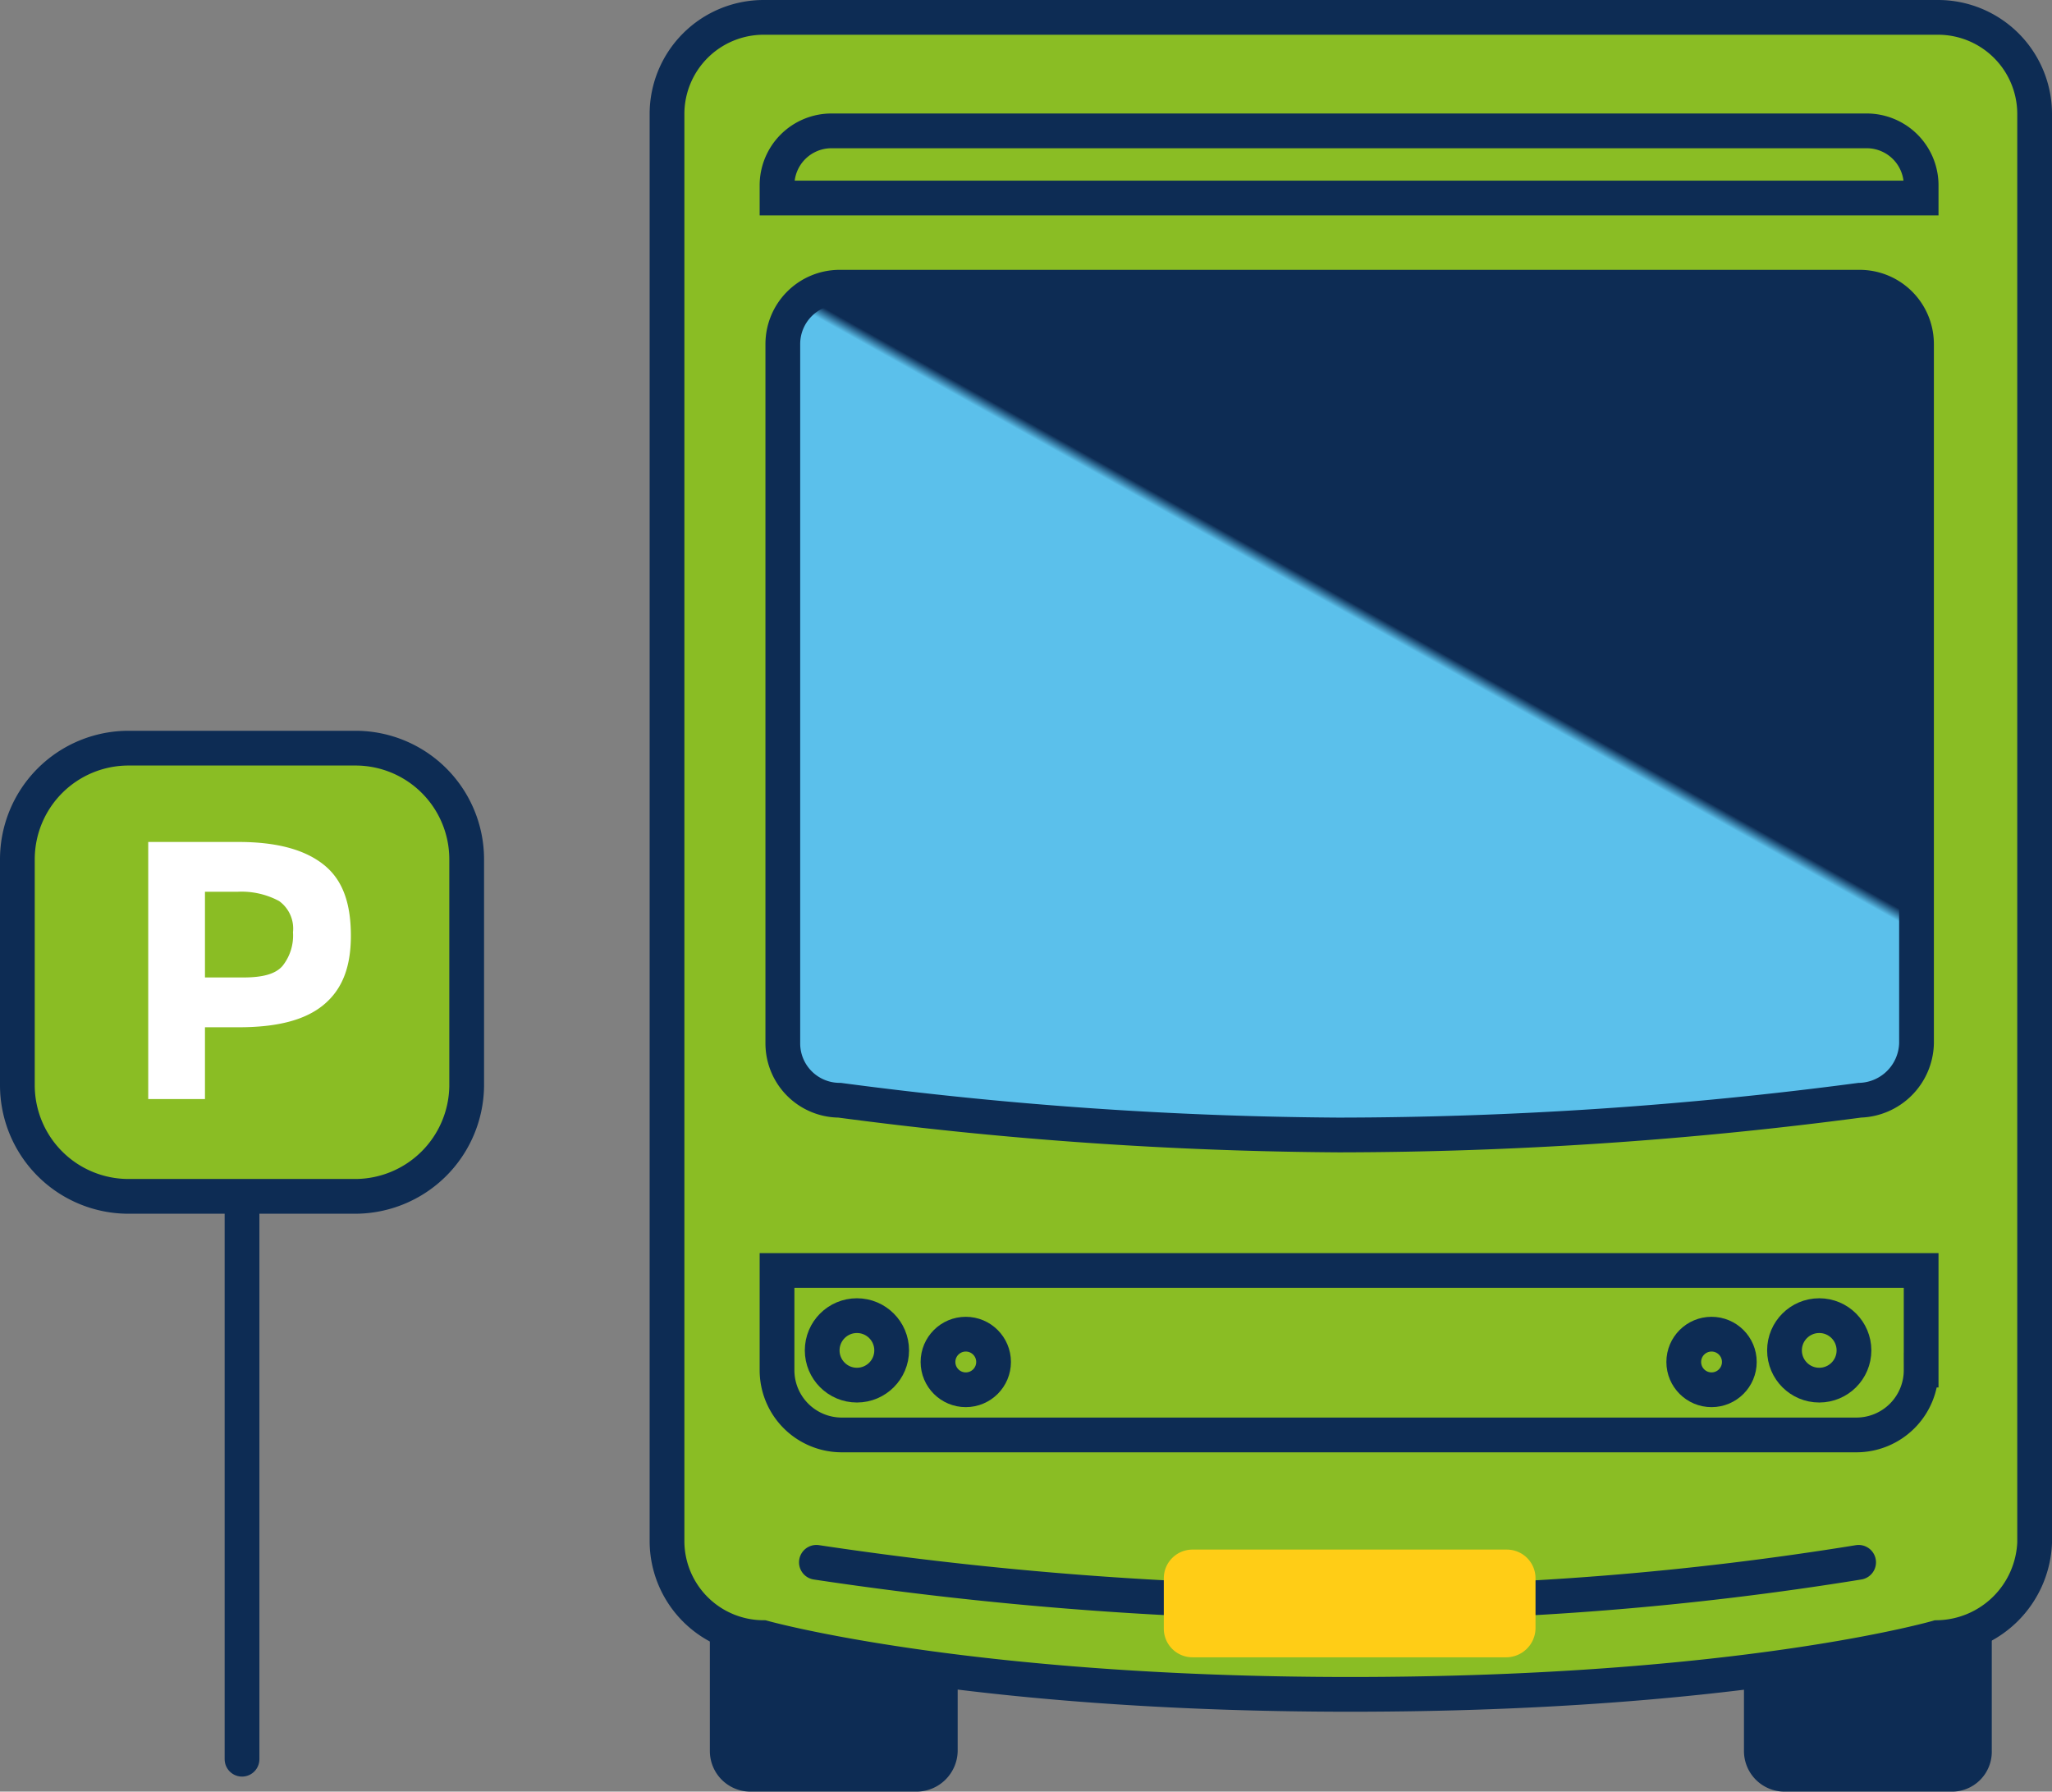
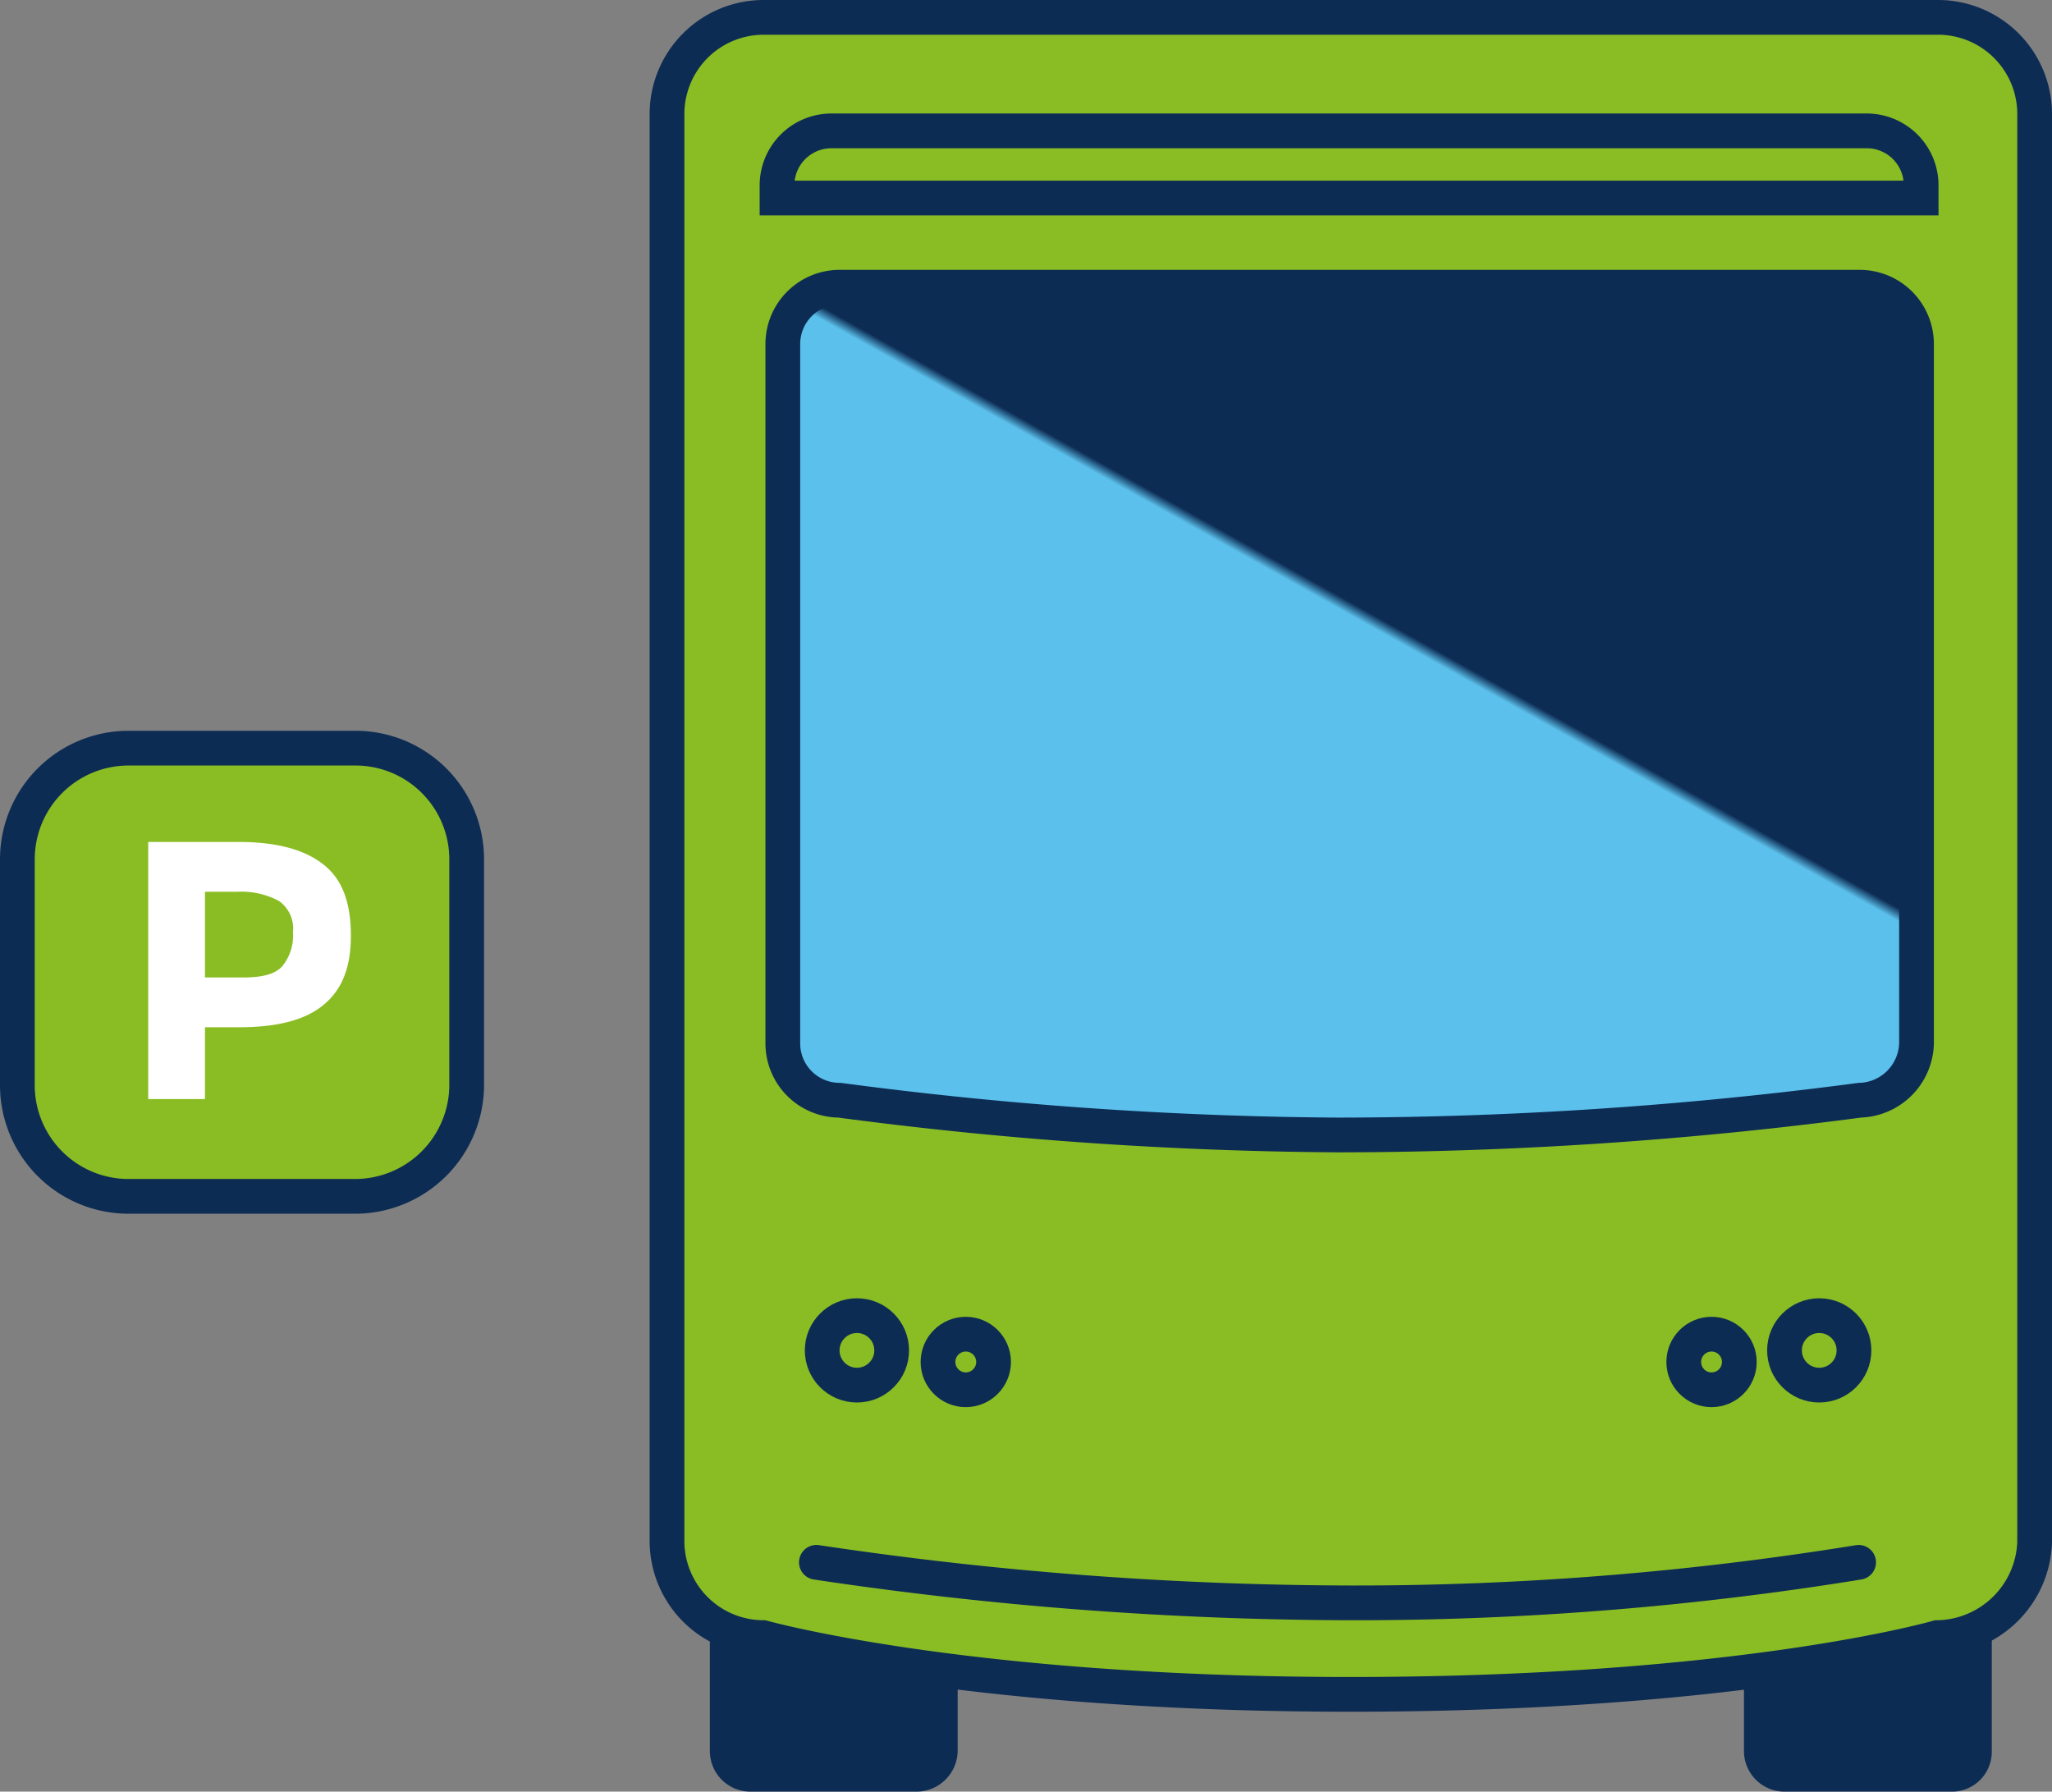
<svg xmlns="http://www.w3.org/2000/svg" viewBox="-277.7 3156.5 177.2 154.7">
  <rect x="-277.7" y="3156.5" width="177.2" height="154.7" fill="#808080" stroke="none" />
  <defs>
    <style>.a{fill:#0d2c54;}.a,.b,.d,.e{stroke:#0d2c54;stroke-linecap:round;stroke-miterlimit:10;stroke-width:3px;}.b{fill:#8abd24;}.c{fill:#ffcd16;}.d{fill:url(#a);}.e{fill:none;}.f{fill:#fff;}</style>
    <linearGradient id="a" x1="0.252" y1="0.811" x2="0.78" y2="0.106" gradientUnits="objectBoundingBox">
      <stop offset="0.554" stop-color="#5bc0eb" />
      <stop offset="0.568" stop-color="#0d2c54" />
    </linearGradient>
  </defs>
  <g transform="translate(-277.7 3156.5)">
    <path class="a" d="M79.2,153.2H64.8a2.006,2.006,0,0,1-2-2V131.1a2.006,2.006,0,0,1,2-2H79.2a2.006,2.006,0,0,1,2,2v20.1A2.07,2.07,0,0,1,79.2,153.2Z" />
    <path class="a" d="M168.5,153.2H154.1a2.006,2.006,0,0,1-2-2V131.1a2.006,2.006,0,0,1,2-2h14.4a2.006,2.006,0,0,1,2,2v20.1A1.944,1.944,0,0,1,168.5,153.2Z" />
    <path class="b" d="M167.3,141.4s-16.9,4.9-50.7,4.9c-33.3,0-50.7-4.9-50.7-4.9a8.344,8.344,0,0,1-8.3-8.3V9.8a8.344,8.344,0,0,1,8.3-8.3H167.4a8.344,8.344,0,0,1,8.3,8.3V133.2A8.547,8.547,0,0,1,167.3,141.4Z" />
-     <path class="b" d="M160.3,123.9H72.7a5.591,5.591,0,0,1-5.6-5.6v-8.6h98.8v8.6A5.591,5.591,0,0,1,160.3,123.9Z" />
    <path class="b" d="M161.2,11.3H71.8A4.7,4.7,0,0,0,67.1,16v1.1h98.8V16A4.7,4.7,0,0,0,161.2,11.3Z" />
    <path class="b" d="M70.5,134.9a314.839,314.839,0,0,0,46,3.5,270.933,270.933,0,0,0,44-3.5" />
-     <path class="c" d="M130.1,143.1H103a2.476,2.476,0,0,1-2.5-2.5v-4.3a2.476,2.476,0,0,1,2.5-2.5h27.1a2.476,2.476,0,0,1,2.5,2.5v4.3A2.54,2.54,0,0,1,130.1,143.1Z" />
    <circle class="b" cx="3" cy="3" r="3" transform="translate(71 113.6)" />
    <circle class="b" cx="2.4" cy="2.4" r="2.4" transform="translate(81 115.2)" />
    <circle class="b" cx="2.4" cy="2.4" r="2.4" transform="translate(145.4 115.2)" />
    <circle class="b" cx="3" cy="3" r="3" transform="translate(154.1 113.6)" />
    <path class="d" d="M160.6,95a345.727,345.727,0,0,1-45,3,342.288,342.288,0,0,1-43.1-3,4.908,4.908,0,0,1-4.9-4.9V29.7a4.908,4.908,0,0,1,4.9-4.9h88.1a4.908,4.908,0,0,1,4.9,4.9V90.1A5.042,5.042,0,0,1,160.6,95Z" />
-     <line class="e" y1="51.1" transform="translate(20.9 100.8)" />
    <path class="b" d="M30.7,103.3H11.1a9.6,9.6,0,0,1-9.6-9.6V74.2a9.6,9.6,0,0,1,9.6-9.6H30.7a9.6,9.6,0,0,1,9.6,9.6V93.8A9.646,9.646,0,0,1,30.7,103.3Z" />
    <path class="f" d="M28,74.7c1.6,1.3,2.3,3.3,2.3,6.1s-.8,4.7-2.4,6-4,1.9-7.3,1.9H17.7v6.2H12.8V72.7h7.8C24,72.7,26.4,73.4,28,74.7Zm-3.6,8.7a4.2,4.2,0,0,0,.9-2.9,2.928,2.928,0,0,0-1.2-2.7,6.852,6.852,0,0,0-3.6-.8H17.7v7.4H21C22.7,84.4,23.8,84.1,24.4,83.4Z" />
  </g>
</svg>